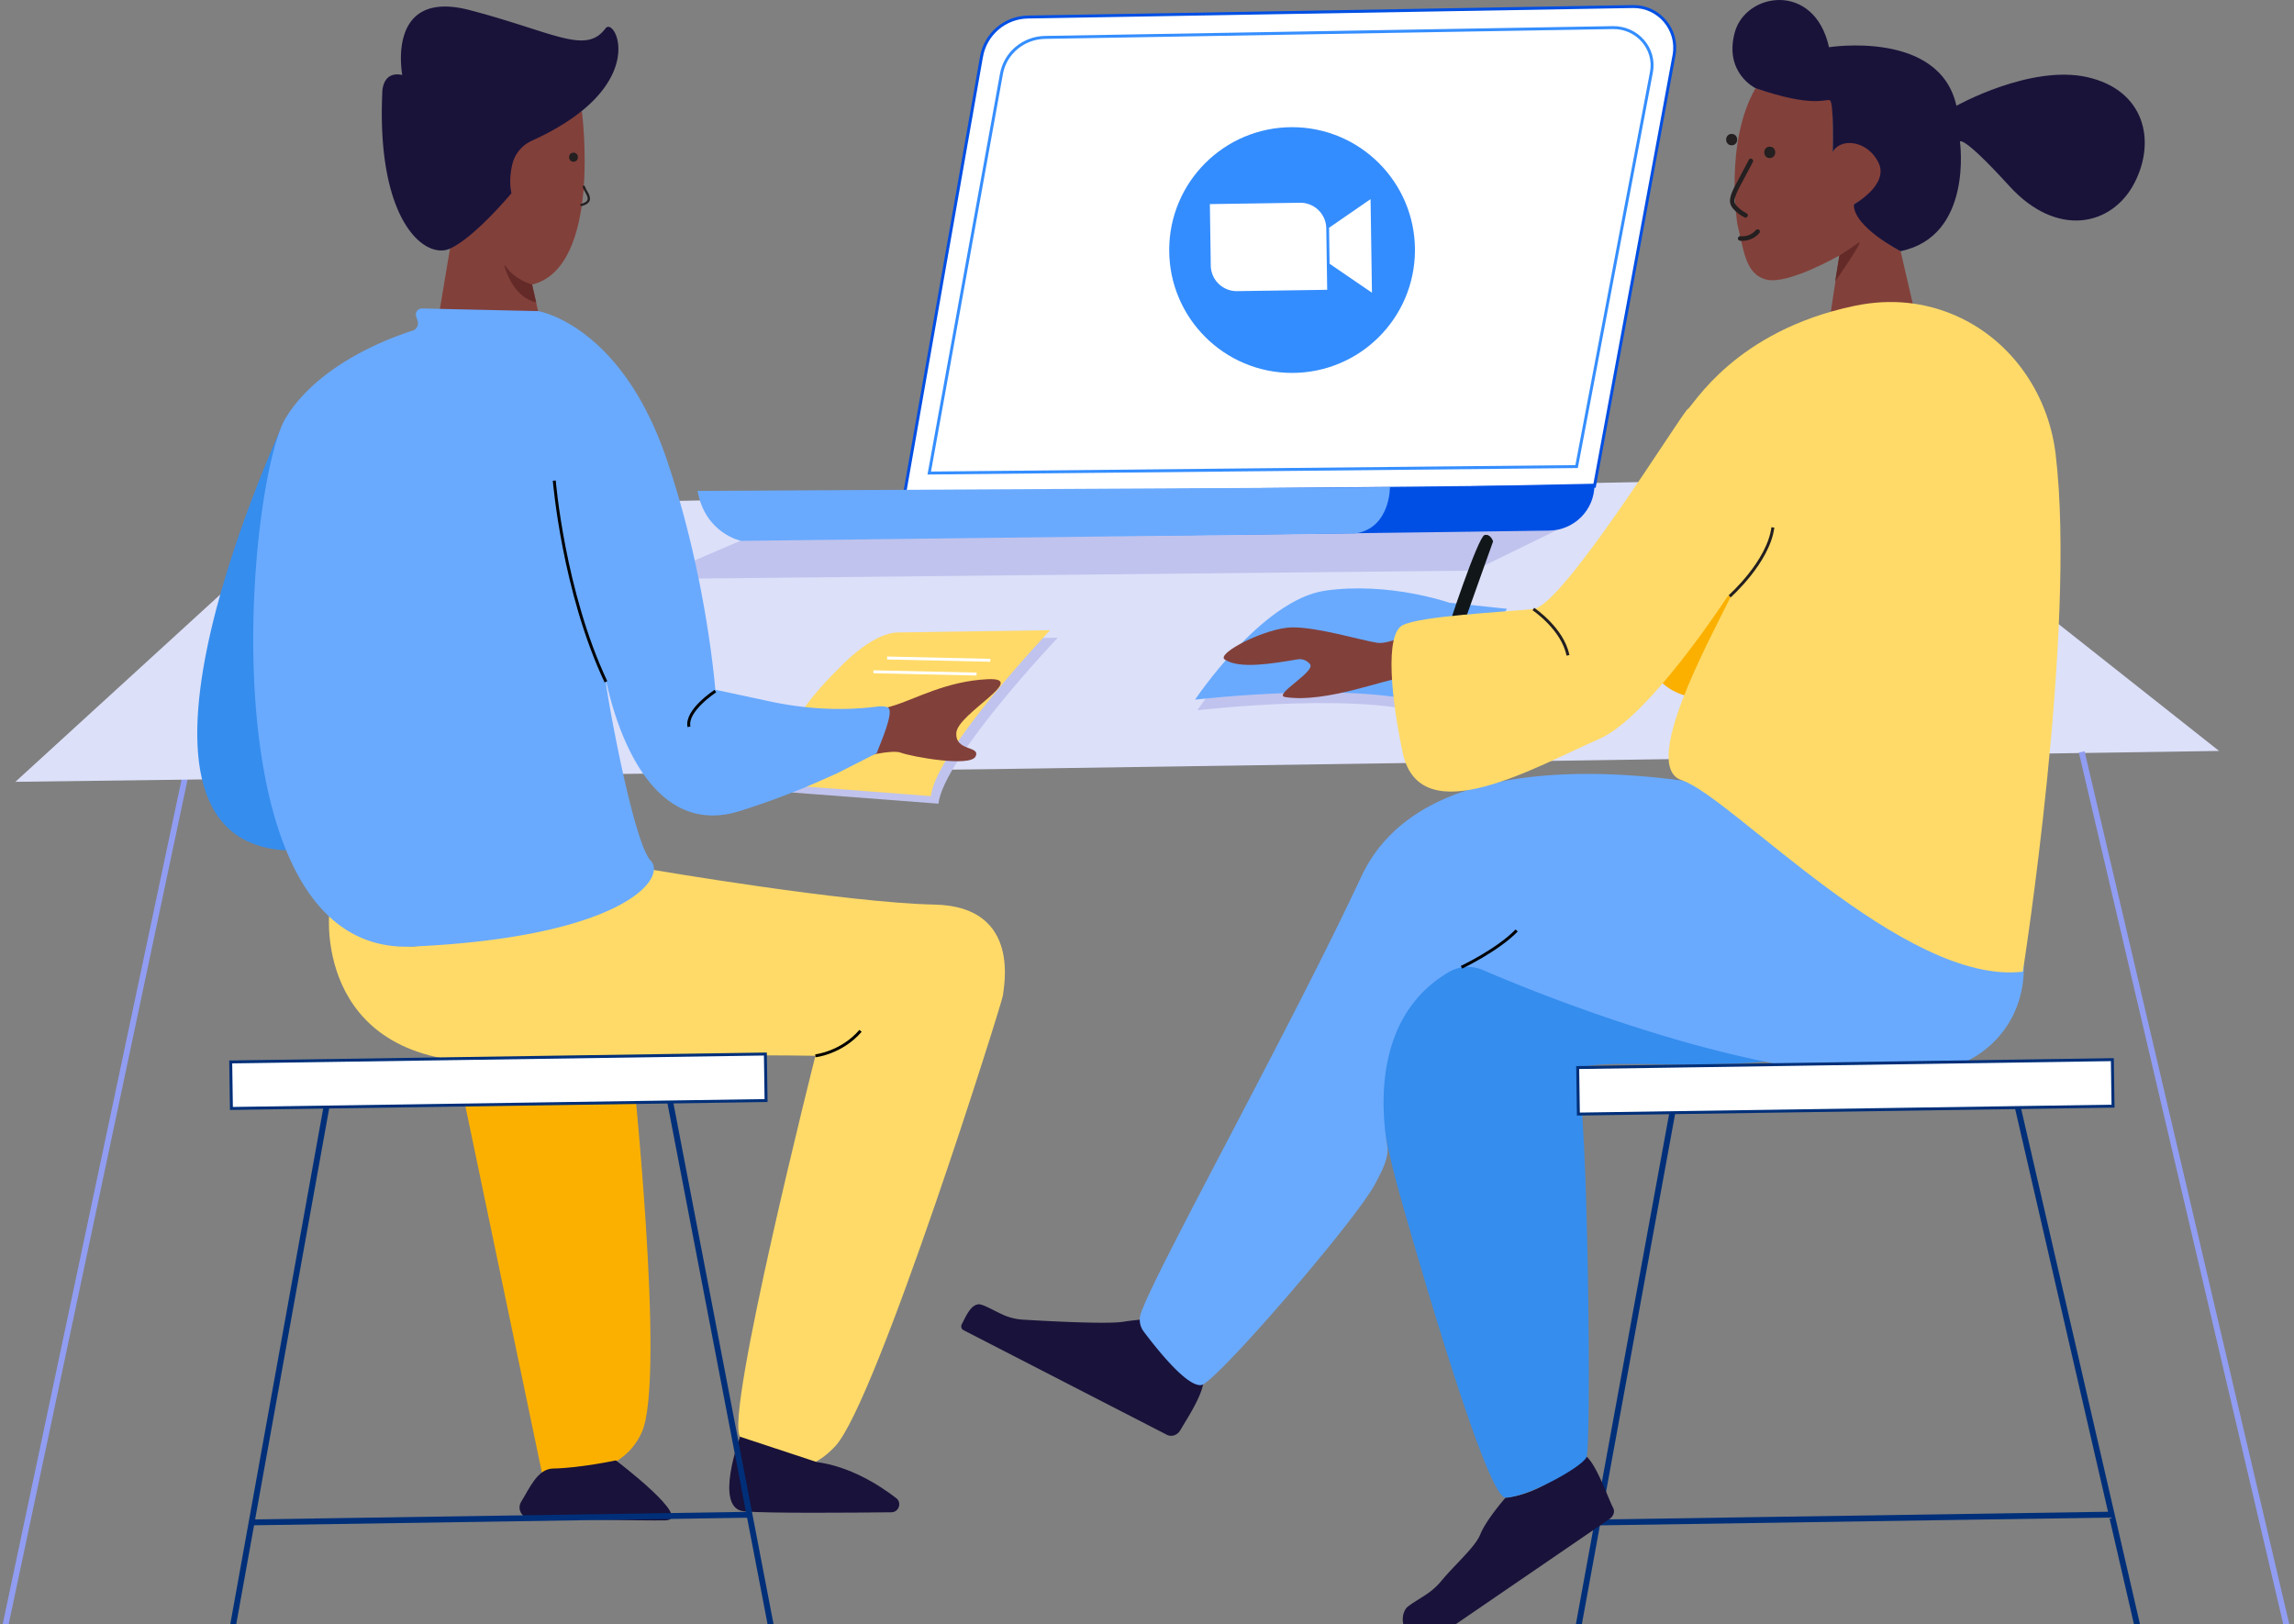
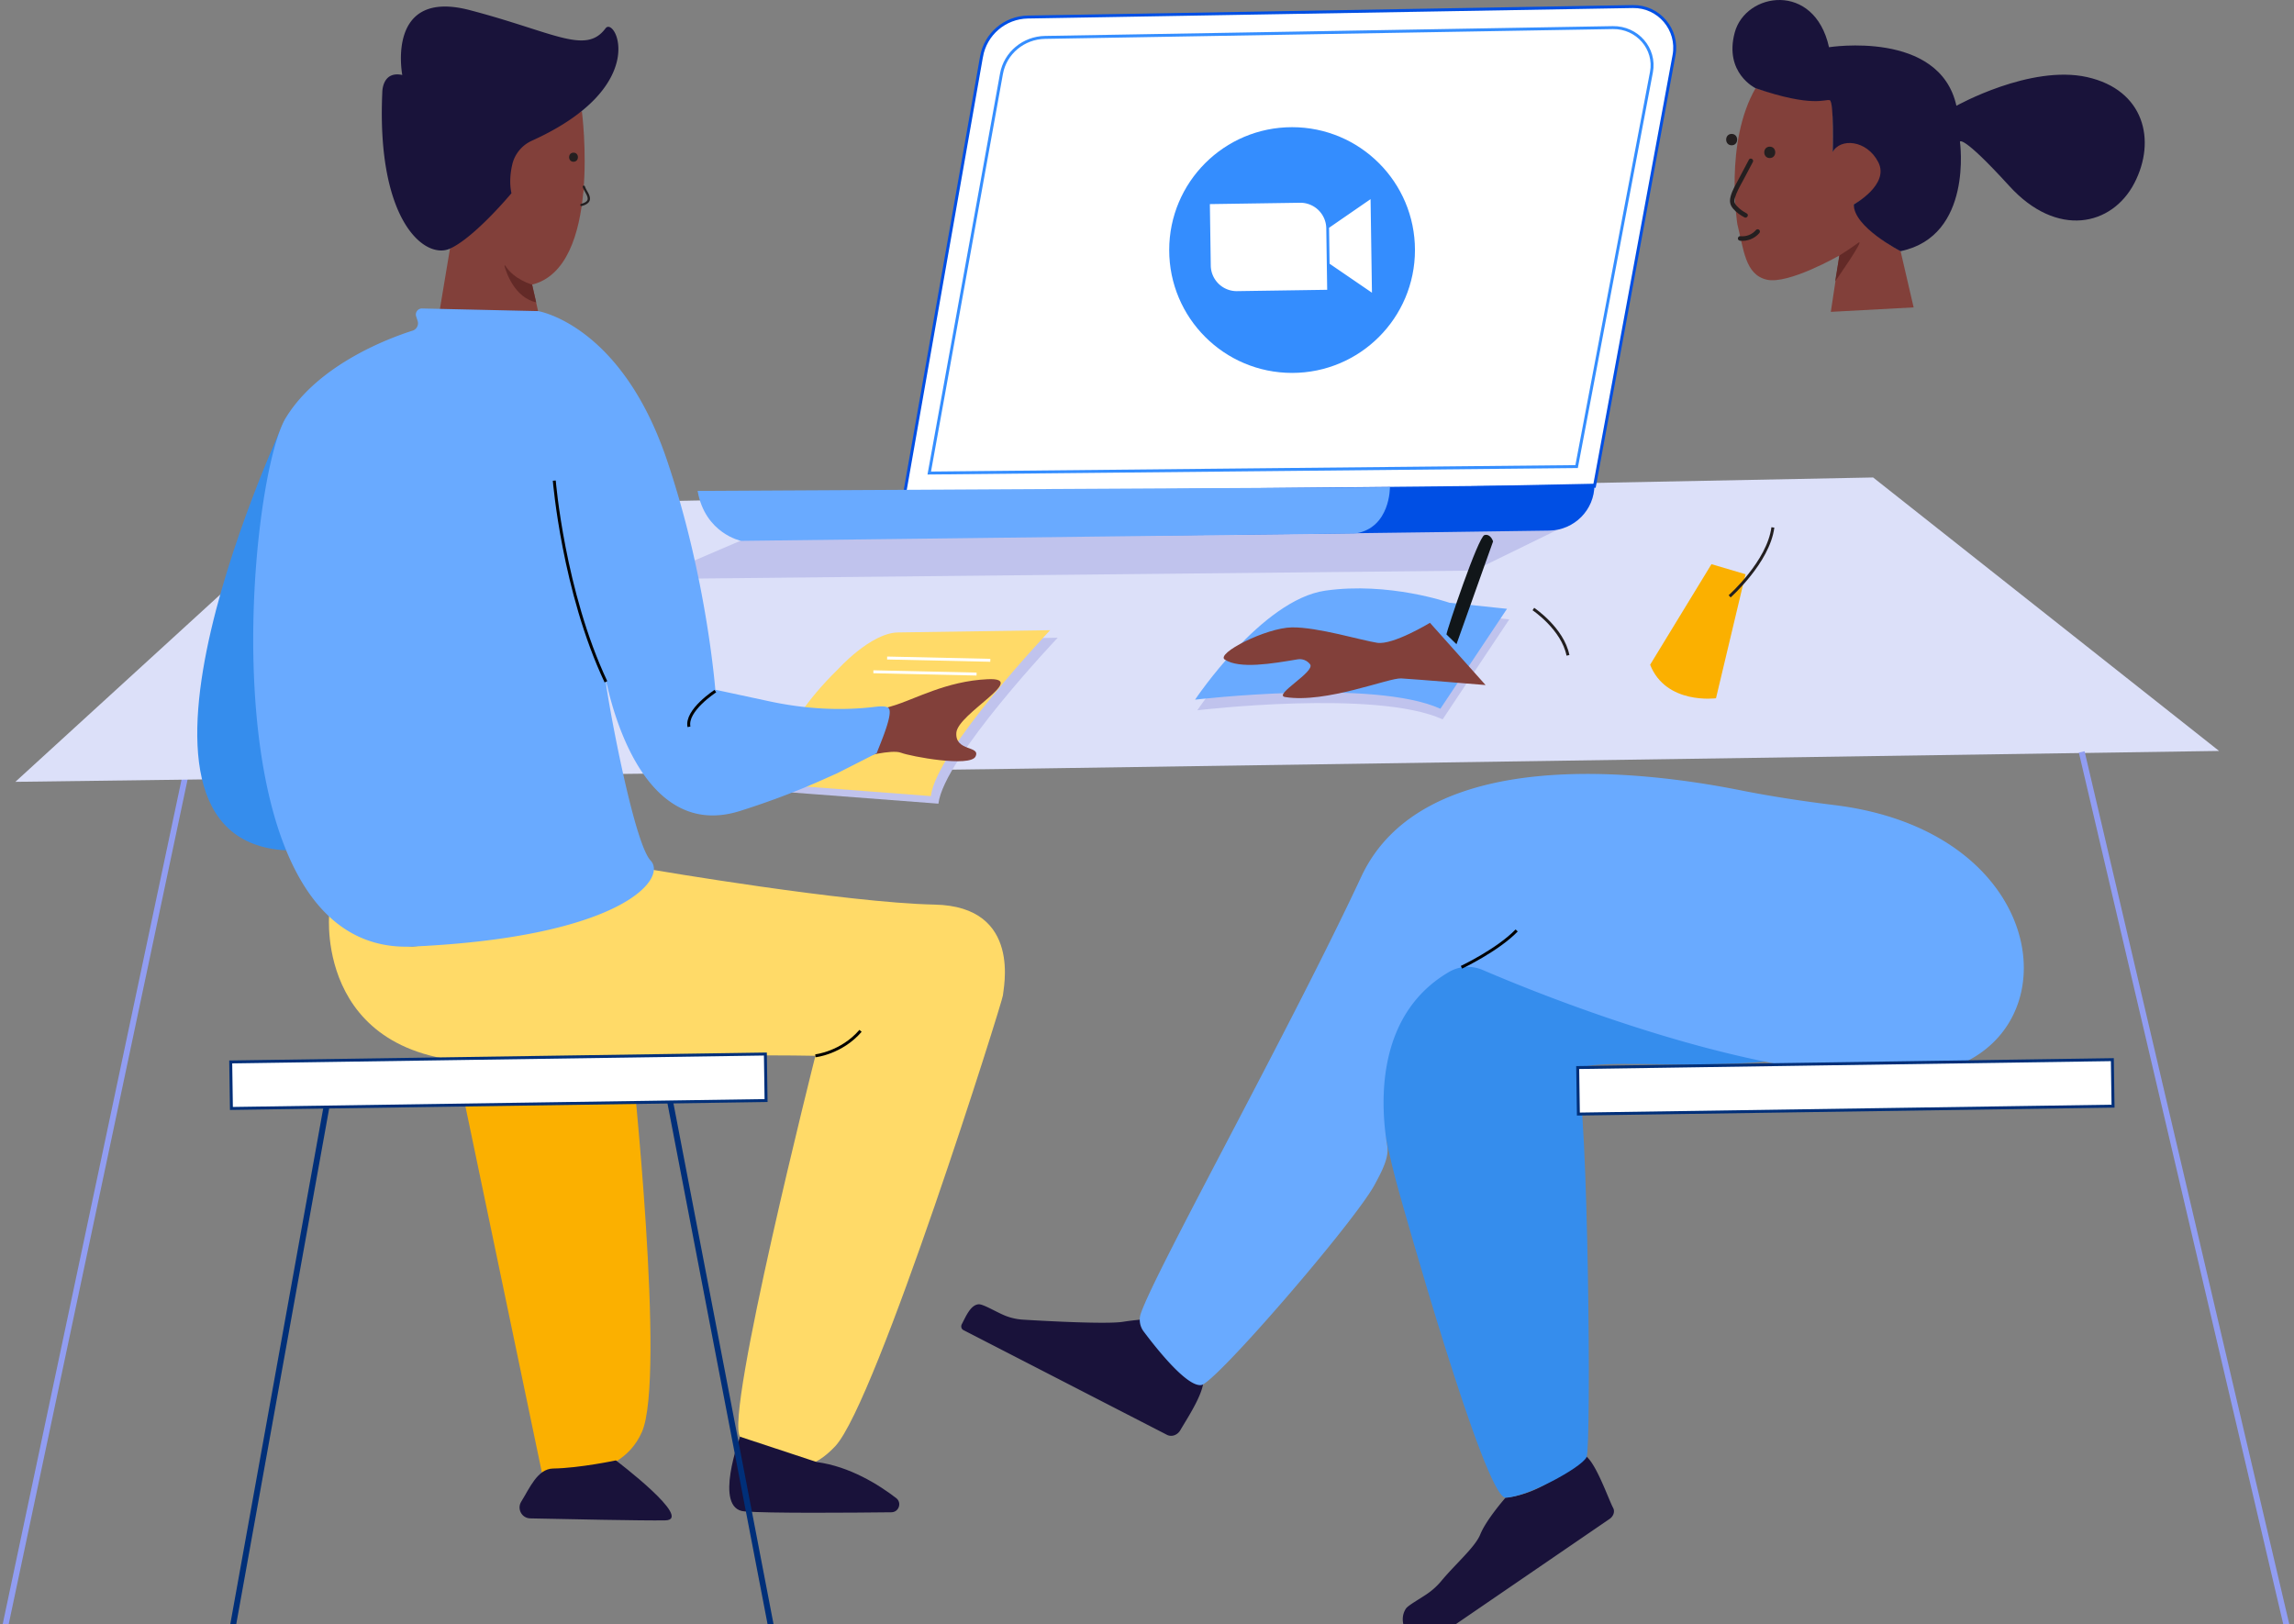
<svg xmlns="http://www.w3.org/2000/svg" width="781" height="553" fill="none">
  <rect width="100%" height="100%" fill="#808080" stroke="none" />
  <g clip-path="url(#a)">
    <path stroke="#919DF2" stroke-miterlimit="10" stroke-width="2" d="M63.032 264.513.03 562.013" />
-     <path stroke="#002F79" stroke-miterlimit="10" stroke-width="2" d="m719.417 515.698-175.376 2.675M685.544 370.854l43.997 190.864M569.969 375.506l-34.052 186.352" />
    <path fill="#19123A" d="M406.174 467.779s-10.55-4.147-11.147-18.883c0 0-6.643.186-12.681 1.155-5.419.868-25.789-.217-34.076-.729a19.604 19.604 0 0 1-6.666-1.612c-2.946-1.302-6.976-3.705-8.395-3.62-2.806.171-4.418 4.271-5.751 6.752-.403.752-.171 1.666.519 2.023l69.321 35.672c1.566.806 3.55.124 4.535-1.558 2.666-4.573 8.953-13.945 7.72-18.294a.983.983 0 0 0-.891-.72l-2.488-.186Z" />
    <path fill="#DCE0F9" d="m347.983 261.73 407.509-6.046-117.783-93.111-530.462 10.372L5.23 266.202l342.753-4.472Z" />
    <path fill="#C0C3ED" d="M494.253 208.834s-20.619-7.217-42.276-4.124c-21.658 3.093-44.338 37.122-44.338 37.122s60.833-7.217 83.514 3.092l22.68-34.028-19.58-2.062ZM287.77 230.546s11.209-12.496 20.534-12.635c9.325-.14 51.795-.767 51.795-.767s-38.765 40.85-40.61 56.492l-55.12-4.201c.007 0 1.953-18.022 23.401-38.889Z" />
    <path fill="#69AAFF" d="M493.478 205.229s-20.619-7.216-42.276-4.124c-21.65 3.093-44.338 37.122-44.338 37.122s60.833-7.216 83.514 3.093l22.68-34.029-19.58-2.062Z" />
    <path fill="#FFDA68" d="M285.197 227.973s11.209-12.496 20.534-12.635c9.325-.14 51.795-.768 51.795-.768s-38.765 40.85-40.61 56.493l-55.121-4.201c.008 0 1.954-18.023 23.402-38.889Z" />
    <path fill="#82403A" d="M486.835 212.059s-12.534 7.619-17.944 6.805c-5.411-.814-20.263-5.371-29.068-5.247-8.814.131-26.014 8.898-22.836 10.968 5.046 3.279 16.123 1.372 24.82-.093 1.589-.264 3.194.372 4.209 1.682 1.946 2.519-12.798 10.472-8.465 11.162 13.891 2.232 35.215-6.581 39.479-6.348 4.263.232 28.742 2.263 28.742 2.263l-18.937-21.192Z" />
    <path fill="#C0C3ED" d="m260.307 180.595-38.556 16.542 280.091-2.861 35.494-17.355-277.029 3.674Z" />
    <path fill="#19123A" d="M536.235 497.452s-9.41 10.929-23.673 12.487c0 0-6.581 7.496-8.588 12.488-1.737 4.325-8.333 9.937-13.271 15.867a23.556 23.556 0 0 1-4.837 4.395c-2.558 1.76-6.527 3.946-7.232 5.039-3.372 5.24 2.302 11.418 3.349 13.177.318.535 1.1.651 1.736.256l64.112-43.881c1.442-.899 2.047-2.573 1.38-3.829-1.814-3.411-6.658-17.743-10.464-18.208-.365-.047-.76.131-1.008.426l-1.504 1.783Z" />
    <path stroke="#fff" stroke-miterlimit="10" d="m297.343 228.725 35.13.782" />
    <path fill="#82403A" d="M285.53 246.382c.442.179 12.325-4.286 18.41-6.054 7.41-2.147 18.076-8.418 32.3-9.069 14.232-.651-10.1 11.651-10.643 18.193-.535 6.542 8.333 4.333 6.535 8.108-1.799 3.775-22.138-.008-25.355-1.256-3.209-1.248-13.372 1.527-13.372 1.527l-7.875-11.449Z" />
    <path fill="#B65131" d="M195.799 67.324a2.892 2.892 0 1 0 0-5.784 2.892 2.892 0 0 0 0 5.784Z" />
    <path fill="#358DED" d="M97.34 142.187s-67.957 143.742.07 147.347c0 .008-20.363-57.749-.07-147.347Z" />
    <path fill="#82403A" d="m149.26 108.251 3.937-23.603s13.248-11.177 20.922-18.859l9.076 40.145-33.935 2.317Z" />
    <path fill="#82403A" d="M198.094 37.868s7.084 53.446-17.209 59.105l-8.348-32.293s.302-14.247 9.248-18.619c8.945-4.38 16.309-8.193 16.309-8.193Z" />
    <path fill="#FBB000" d="m584.216 237.747 10.054-42.23-11.596-3.426-20.883 34.238c5.411 13.697 22.425 11.418 22.425 11.418Z" />
    <path fill="#19133A" d="M206.155 9.653c3.24-4.372 15.852 19.75-25.083 38.261a11.843 11.843 0 0 0-6.674 8.116c-.651 2.822-1.016 6.294-.272 9.76 0 0-12.495 15.03-20.921 18.858-8.426 3.837-25.045-9.17-23.053-53.19 0 0-.108-7.418 6.806-5.93 0 0-5.736-29.595 22.991-22.076 28.727 7.519 39.447 15.31 46.206 6.201Z" />
    <path fill="#FFDA68" d="M112.076 311.471s-5.069 53.191 59.554 50.113c64.624-3.077 105.978-2.1 105.978-2.1s-31.037 122.899-25.634 129.712c5.403 6.814 18.293 18.278 32.378 3.233 14.084-15.054 57.113-151.913 57.089-153.502-.023-1.589 6.969-30.316-23.254-30.928-30.223-.613-95.909-11.837-95.909-11.837s-6.054 19.107-81.979 26.138c0-.008-9.279-.434-28.223-10.829Z" />
    <path fill="#FBB000" d="m156.895 369.22 27.587 132.131s25.859 4.883 34.06-13.79-3.48-127.163-3.48-127.163-31.758 3.124-62.539.396l4.372 8.426Z" />
    <path fill="#19123A" d="M209.682 497.242s26.805 20.27 16.736 20.425c-7.69.117-33.921-.426-45.904-.682-2.907-.062-4.589-3.271-3.039-5.736 2.79-4.442 5.496-11.162 10.844-11.24 9.007-.139 21.363-2.767 21.363-2.767ZM251.966 489.188s-9.178 24.518 1.434 25.417c8.015.683 36.587.458 50.082.303 2.55-.031 3.651-3.271 1.628-4.829-5.845-4.496-15.759-10.775-27.053-12.271" />
    <path fill="#358DED" d="M518.786 303.929s-75.065-13.147-42.144 103.125c0 0 28.796 102.993 35.92 102.885 7.131-.109 25.843-10.201 27.58-13.798 1.728-3.589.542-120.395-3.171-130.147-3.713-9.751 68.422 5.202 105.521-14.89 33.703-18.239-51.501-46.462-123.706-47.175Z" />
    <path fill="#69AAFF" d="M624.578 274.124c-10.681-1.318-21.324-2.914-31.874-5.015-34.114-6.806-108.21-15.72-129.263 29.409-24.114 51.679-70.189 134.348-75.057 148.75a6.59 6.59 0 0 0 .961 6.054c4.419 5.907 14.821 19.022 19.658 18.262 4.899-.775 51.981-55.36 58.934-68.096 2.62-4.806 5.008-9.449 4.357-13.317-2.558-15.317-3.512-44.951 21.076-59.26 3.488-2.031 7.743-2.232 11.449-.643 19.983 8.596 94.637 38.943 145.913 35.881 56.407-3.372 52.748-82.312-26.154-92.025Z" />
    <path fill="#82403A" d="m623.307 106.181 2.907-19.192s-17.301 9.945-24.704 8.24c-7.403-1.706-7.86-10.364-10.023-18.89 0 0-4.495-27.782 6.209-46.316 0 0 15.945 5.318 25.487 3.504 0 0 1.132-1.86.783 18.247 0 0 3.752-8.751 13.65.163 10.193 9.178-6.472 17.65-6.472 17.65s-.085 7.077 15.913 15.921l4.442 19.154-28.192 1.519Z" />
    <path fill="#19133A" d="M597.696 30.032s-10.79-5.148-7.108-18.93c3.682-13.782 27.138-17.471 32.107 4.977 0 0 37.633-5.992 43.377 19.937 0 0 25.161-14.1 44.516-9.76 19.356 4.341 23.658 21.48 16.061 36.099-7.596 14.62-26.347 18.782-42.555.992s-16.821-15.092-16.821-15.092 4.55 32.153-20.223 37.261c0 0-16.069-8.2-15.914-15.921 0 0 12.247-6.697 8.341-14.364-3.907-7.666-13.031-8.301-15.519-3.449 0 0 .481-17.154-1.008-17.665-1.48-.504-5.573 2.658-25.254-4.085Z" />
    <path fill="#241F20" d="M602.517 53.813c2.496 0 2.496-3.876 0-3.876-2.495 0-2.495 3.876 0 3.876ZM195.257 55.076c1.992 0 1.999-3.1 0-3.1-2 0-2 3.1 0 3.1ZM589.55 49.472c2.496 0 2.496-3.875 0-3.875s-2.496 3.875 0 3.875ZM595.425 54.37l-3.418 6.465c-1.031 1.946-2.256 3.915-2.814 6.07-.426 1.643-.225 2.875.884 4.177 1.031 1.21 2.418 2.179 3.813 2.923.884.465 1.667-.868.783-1.341-1.193-.636-2.333-1.419-3.255-2.41-.403-.427-.861-.985-.923-1.59-.085-.83.318-1.837.613-2.597.721-1.821 1.759-3.527 2.666-5.255 1-1.884 1.992-3.775 2.992-5.659.457-.883-.876-1.666-1.341-.783Z" />
    <path fill="#fff" stroke="#002F79" stroke-miterlimit="10" d="m719.156 360.793-182.025 2.694.235 15.835 182.024-2.694-.234-15.835Z" />
    <path stroke="#002F79" stroke-miterlimit="10" stroke-width="2" d="m111.735 373.614-33.89 188.112" />
    <path fill="#fff" stroke="#004FE4" stroke-miterlimit="10" d="m334.155 19.303-26.146 148.58 234.83-2.318 27.092-146.766c1.612-8.712-5.171-16.72-14.031-16.564L349.968 5.8c-7.829.124-14.457 5.79-15.813 13.503Z" />
    <path fill="#fff" stroke="#358EFF" stroke-miterlimit="10" d="m340.961 25.094-24.596 135.968 220.397-2.201 25.479-134.31c1.512-7.976-4.844-15.293-13.162-15.154l-193.274 3.334c-7.341.124-13.565 5.31-14.844 12.363Z" />
    <path fill="#004FE4" d="m414.522 167.309-38.525.574s1.318 13.836 8.178 14.317c5.829.411 111.752-1.085 143.27-1.543 8.526-.124 15.425-7.053 15.387-15.58v-.38l-128.31 2.612Z" />
    <path fill="#69AAFF" d="M473.2 165.883s.202 13.828-11.712 15.751L252.3 184.153s-12.248-2.473-14.798-17.007l235.698-1.263Z" />
    <path fill="#632A27" d="M626.222 86.996s3.503-2.178 6.371-4.286c2.868-2.116-7.813 13.1-7.813 13.1l1.442-8.814Z" />
    <path fill="#111619" d="M492.455 216.028c.093-1.395 10.798-33.293 12.937-33.843 2.139-.55 2.93 2.163 2.93 2.163l-12.456 34.997-3.411-3.317Z" />
    <path fill="#632A27" d="M181.157 96.903s-6.17-1.69-9.131-6.45c-.093-.154-.326-.054-.28.117.853 2.969 3.713 10.72 10.798 12.395l-1.387-6.062Z" />
    <path fill="#241F20" d="M198.388 63.673c.202.666.559 1.263.9 1.868.348.612.744 1.294.798 2.015.085 1.14-1.38 1.62-2.248 1.86-.48.132-.279.884.209.745 1.124-.318 2.605-.907 2.799-2.233.108-.775-.248-1.597-.605-2.271-.38-.72-.868-1.403-1.108-2.194-.14-.473-.884-.27-.745.21Z" />
    <path stroke="#000" stroke-miterlimit="10" d="M497.555 329.338s12.271-5.798 18.798-12.526M277.6 359.484s8.852-.946 15.371-8.496" />
    <path fill="#69AAFF" d="m233.014 232.577 28.843 6.193c11.891 2.558 24.138 3.372 36.215 1.876 2.101-.256 3.721-.186 4.403.411 1.907 1.651-3.077 12.79-4 15.394l-13.433 6.829c-5.046 2.21-15.604 7.31-33.06 12.829-36.928 11.682-45.734-47.144-45.687-43.966.046 3.178 9.278 54.578 15.2 60.849 5.923 6.271-10.216 26.122-81.188 29.3-70.972 3.178-56.415-158.176-42.959-180.105 11.178-18.216 35.293-27.122 43.137-29.61a2.627 2.627 0 0 0 1.698-3.302l-.504-1.558a2.054 2.054 0 0 1 2-2.682l39.532.891s28.107 4.511 43.71 50.315c13.984 41.044 16.72 79.902 16.72 79.902" />
    <path stroke="#000" stroke-miterlimit="10" d="M243.556 235.312s-10.162 6.574-8.992 12.155M188.707 163.644s3.093 37.765 17.588 68.499" />
    <path fill="#348DFE" d="M439.893 126.971c23.104 0 41.834-18.73 41.834-41.835 0-23.104-18.73-41.834-41.834-41.834-23.105 0-41.835 18.73-41.835 41.834 0 23.105 18.73 41.835 41.835 41.835Z" />
    <path fill="#fff" d="m451.845 98.67-30.672.457a8.836 8.836 0 0 1-8.961-8.697l-.31-20.937 30.673-.457a8.835 8.835 0 0 1 8.96 8.697l.31 20.937ZM452.481 77.555l.178 12.24 14.426 9.867-.473-31.858-14.131 9.751Z" />
-     <path stroke="#002F79" stroke-miterlimit="10" stroke-width="2" d="m255.416 515.745-170.385 2.612" />
    <path stroke="#fff" stroke-miterlimit="10" d="m302.025 224.042 35.13.783" />
    <path stroke="#002F79" stroke-miterlimit="10" stroke-width="2" d="m226.968 368.963 37.16 193.367" />
    <path fill="#fff" stroke="#002F79" stroke-miterlimit="10" d="m260.576 358.882-182.025 2.694.235 15.835 182.024-2.694-.234-15.835Z" />
    <path stroke="#919DF2" stroke-miterlimit="10" stroke-width="2" d="m708.728 256.017 71.81 306.244" />
    <path fill="#241F20" d="M592.433 81.966c2.411.272 4.945-.744 6.519-2.588.271-.318.31-.783 0-1.093-.279-.28-.822-.318-1.093 0-1.356 1.596-3.356 2.364-5.418 2.131-.419-.046-.775.388-.775.775-.008.458.348.721.767.775Z" />
-     <path fill="#FFDA68" d="M588.162 203.075c.349-.52 1.147-.062.868.496-7.224 14.712-30.68 57.453-16.48 62.073 16.868 5.496 75.6 69.949 116.125 65.205 0 0 18.402-116.566 11.154-176.376-2.558-21.107-15.898-39.78-35.633-47.687-9.03-3.612-19.999-5.325-32.796-2.651-40.959 8.558-55.036 34.231-56.788 35.137-1.751.907-42.423 67.058-52.57 68.097-10.147 1.031-38.401 2.341-44.54 5.519-6.139 3.178-3.759 25.432.055 43.393 5.953 28.037 46.322 4.193 66.794-4.628 14.666-6.31 36.122-37.036 43.811-48.578Z" />
    <path stroke="#231F20" stroke-miterlimit="10" d="M588.867 203.036s13.193-11.689 14.713-23.456M522.042 207.369s9.976 6.682 11.775 15.767" />
  </g>
  <defs>
    <clipPath id="a">
      <path fill="#fff" d="M0 0h781v553H0z" />
    </clipPath>
  </defs>
</svg>